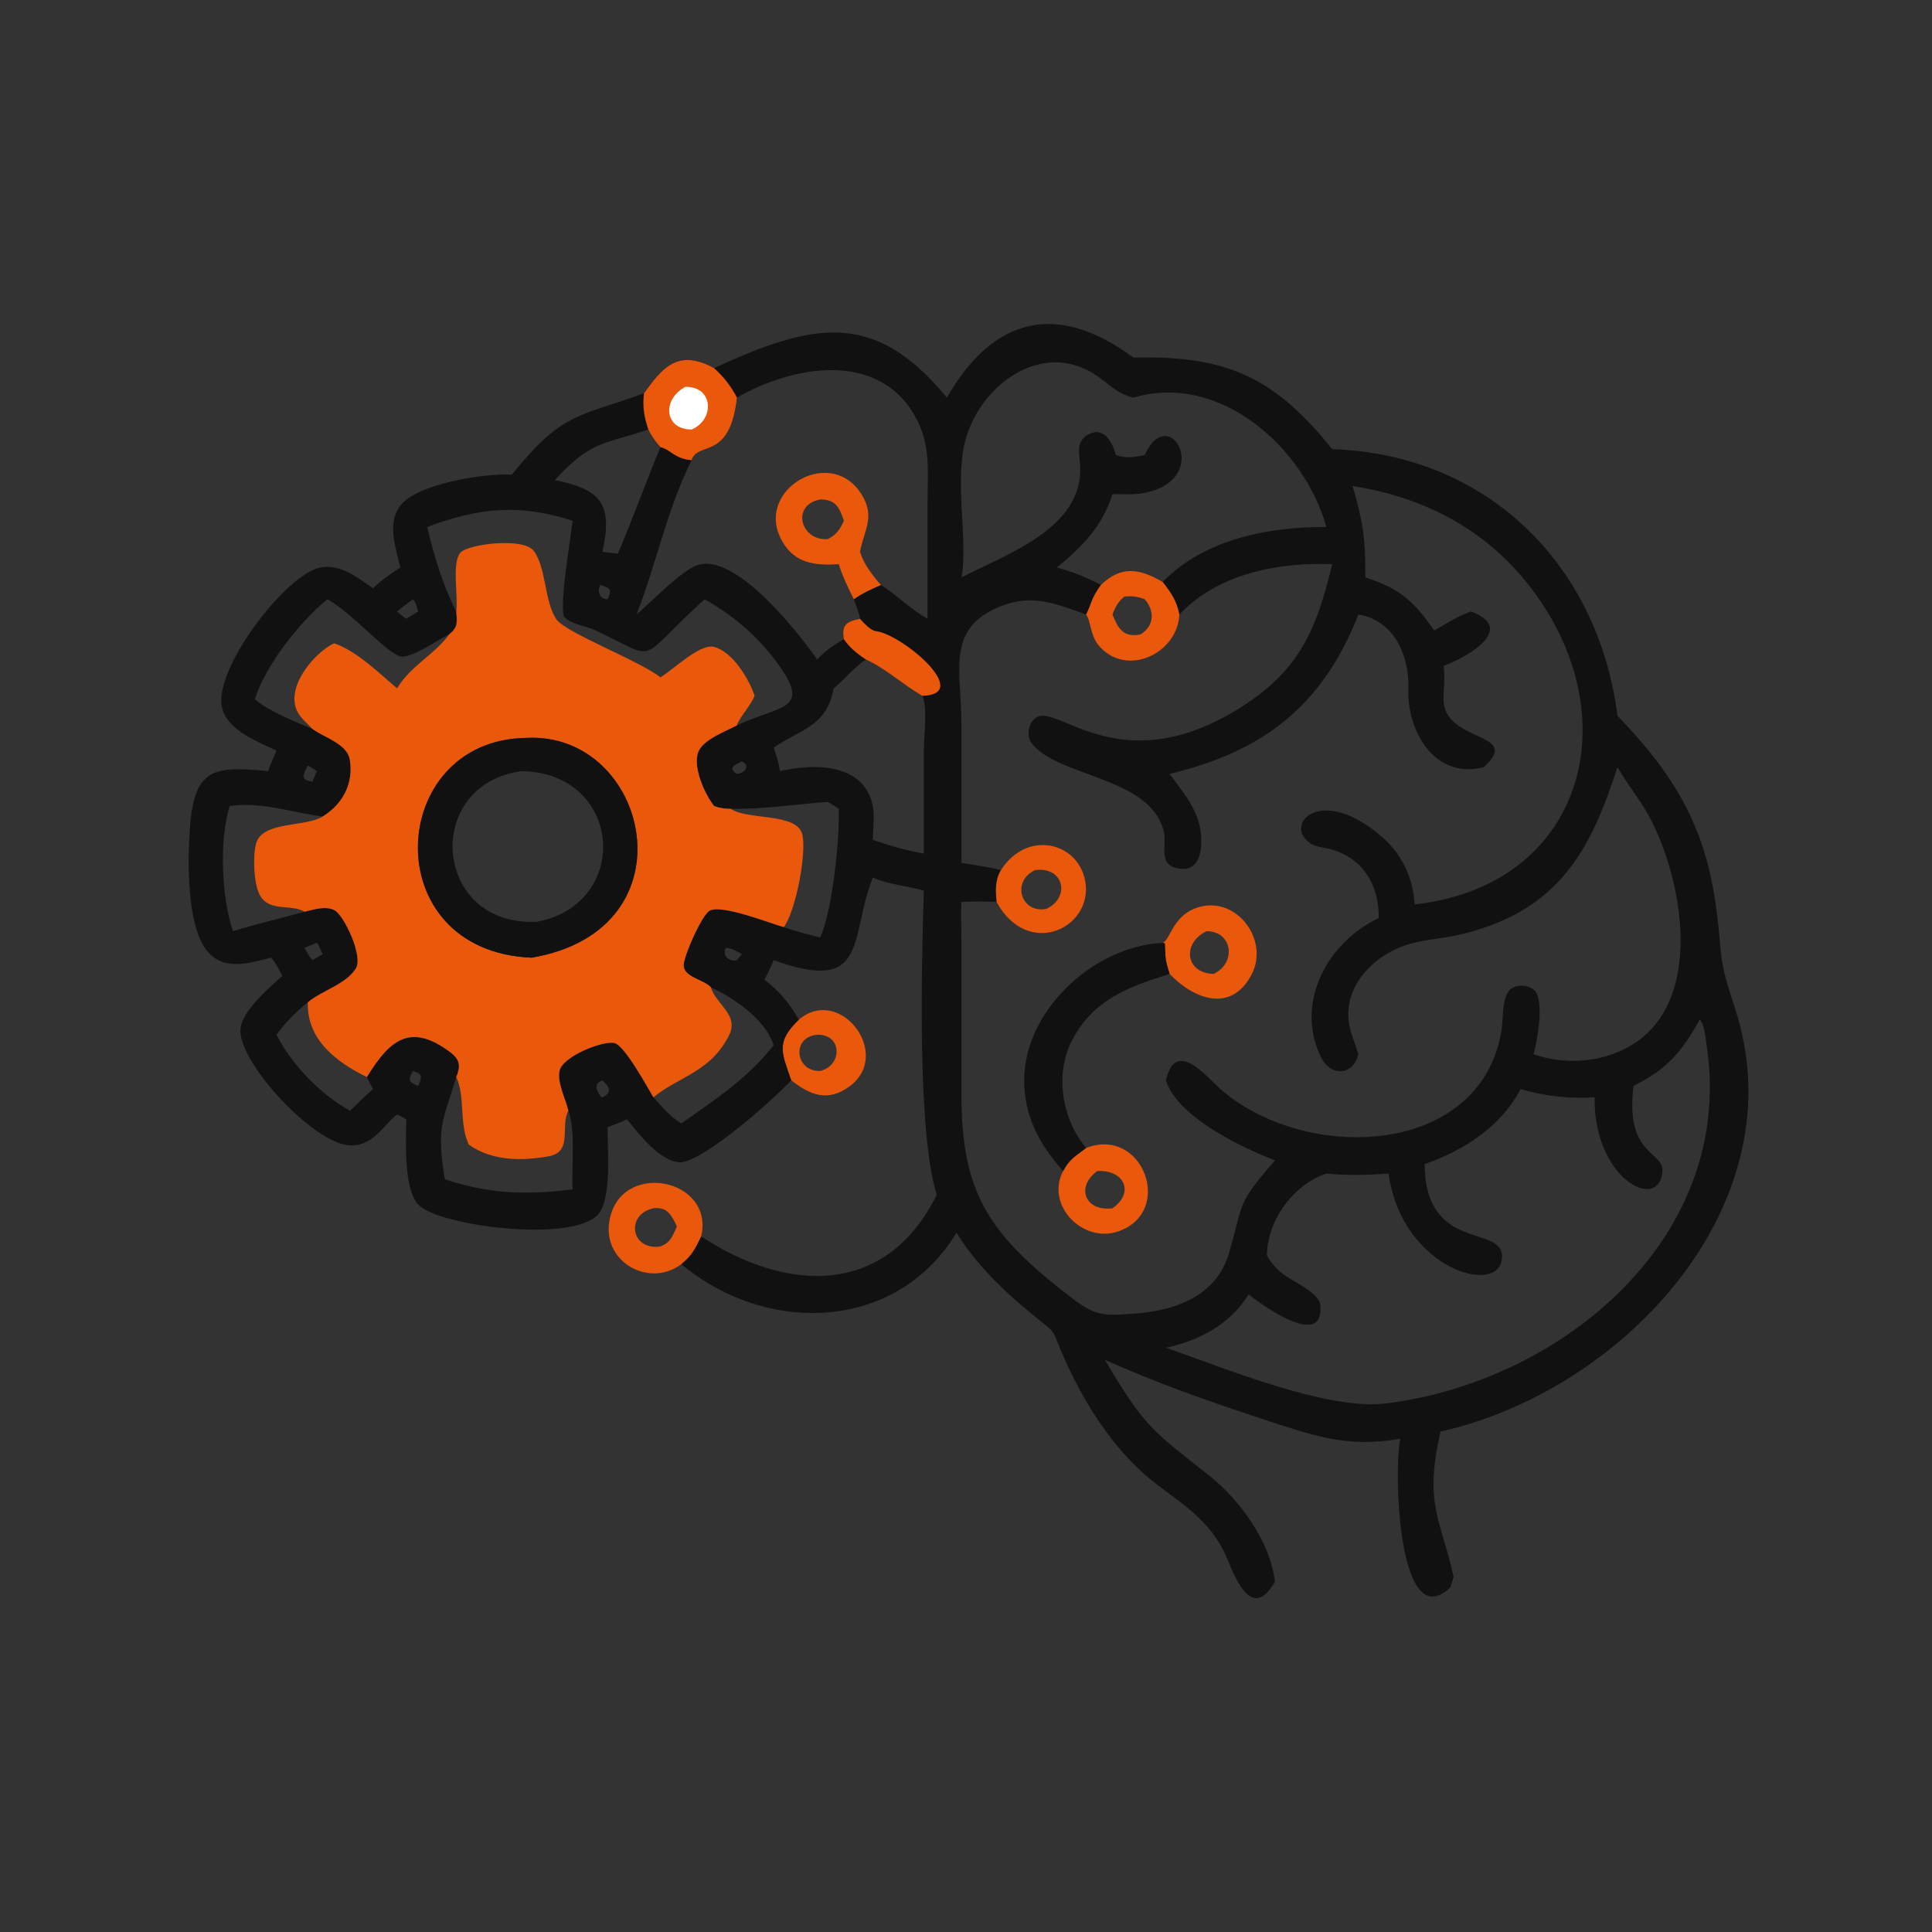
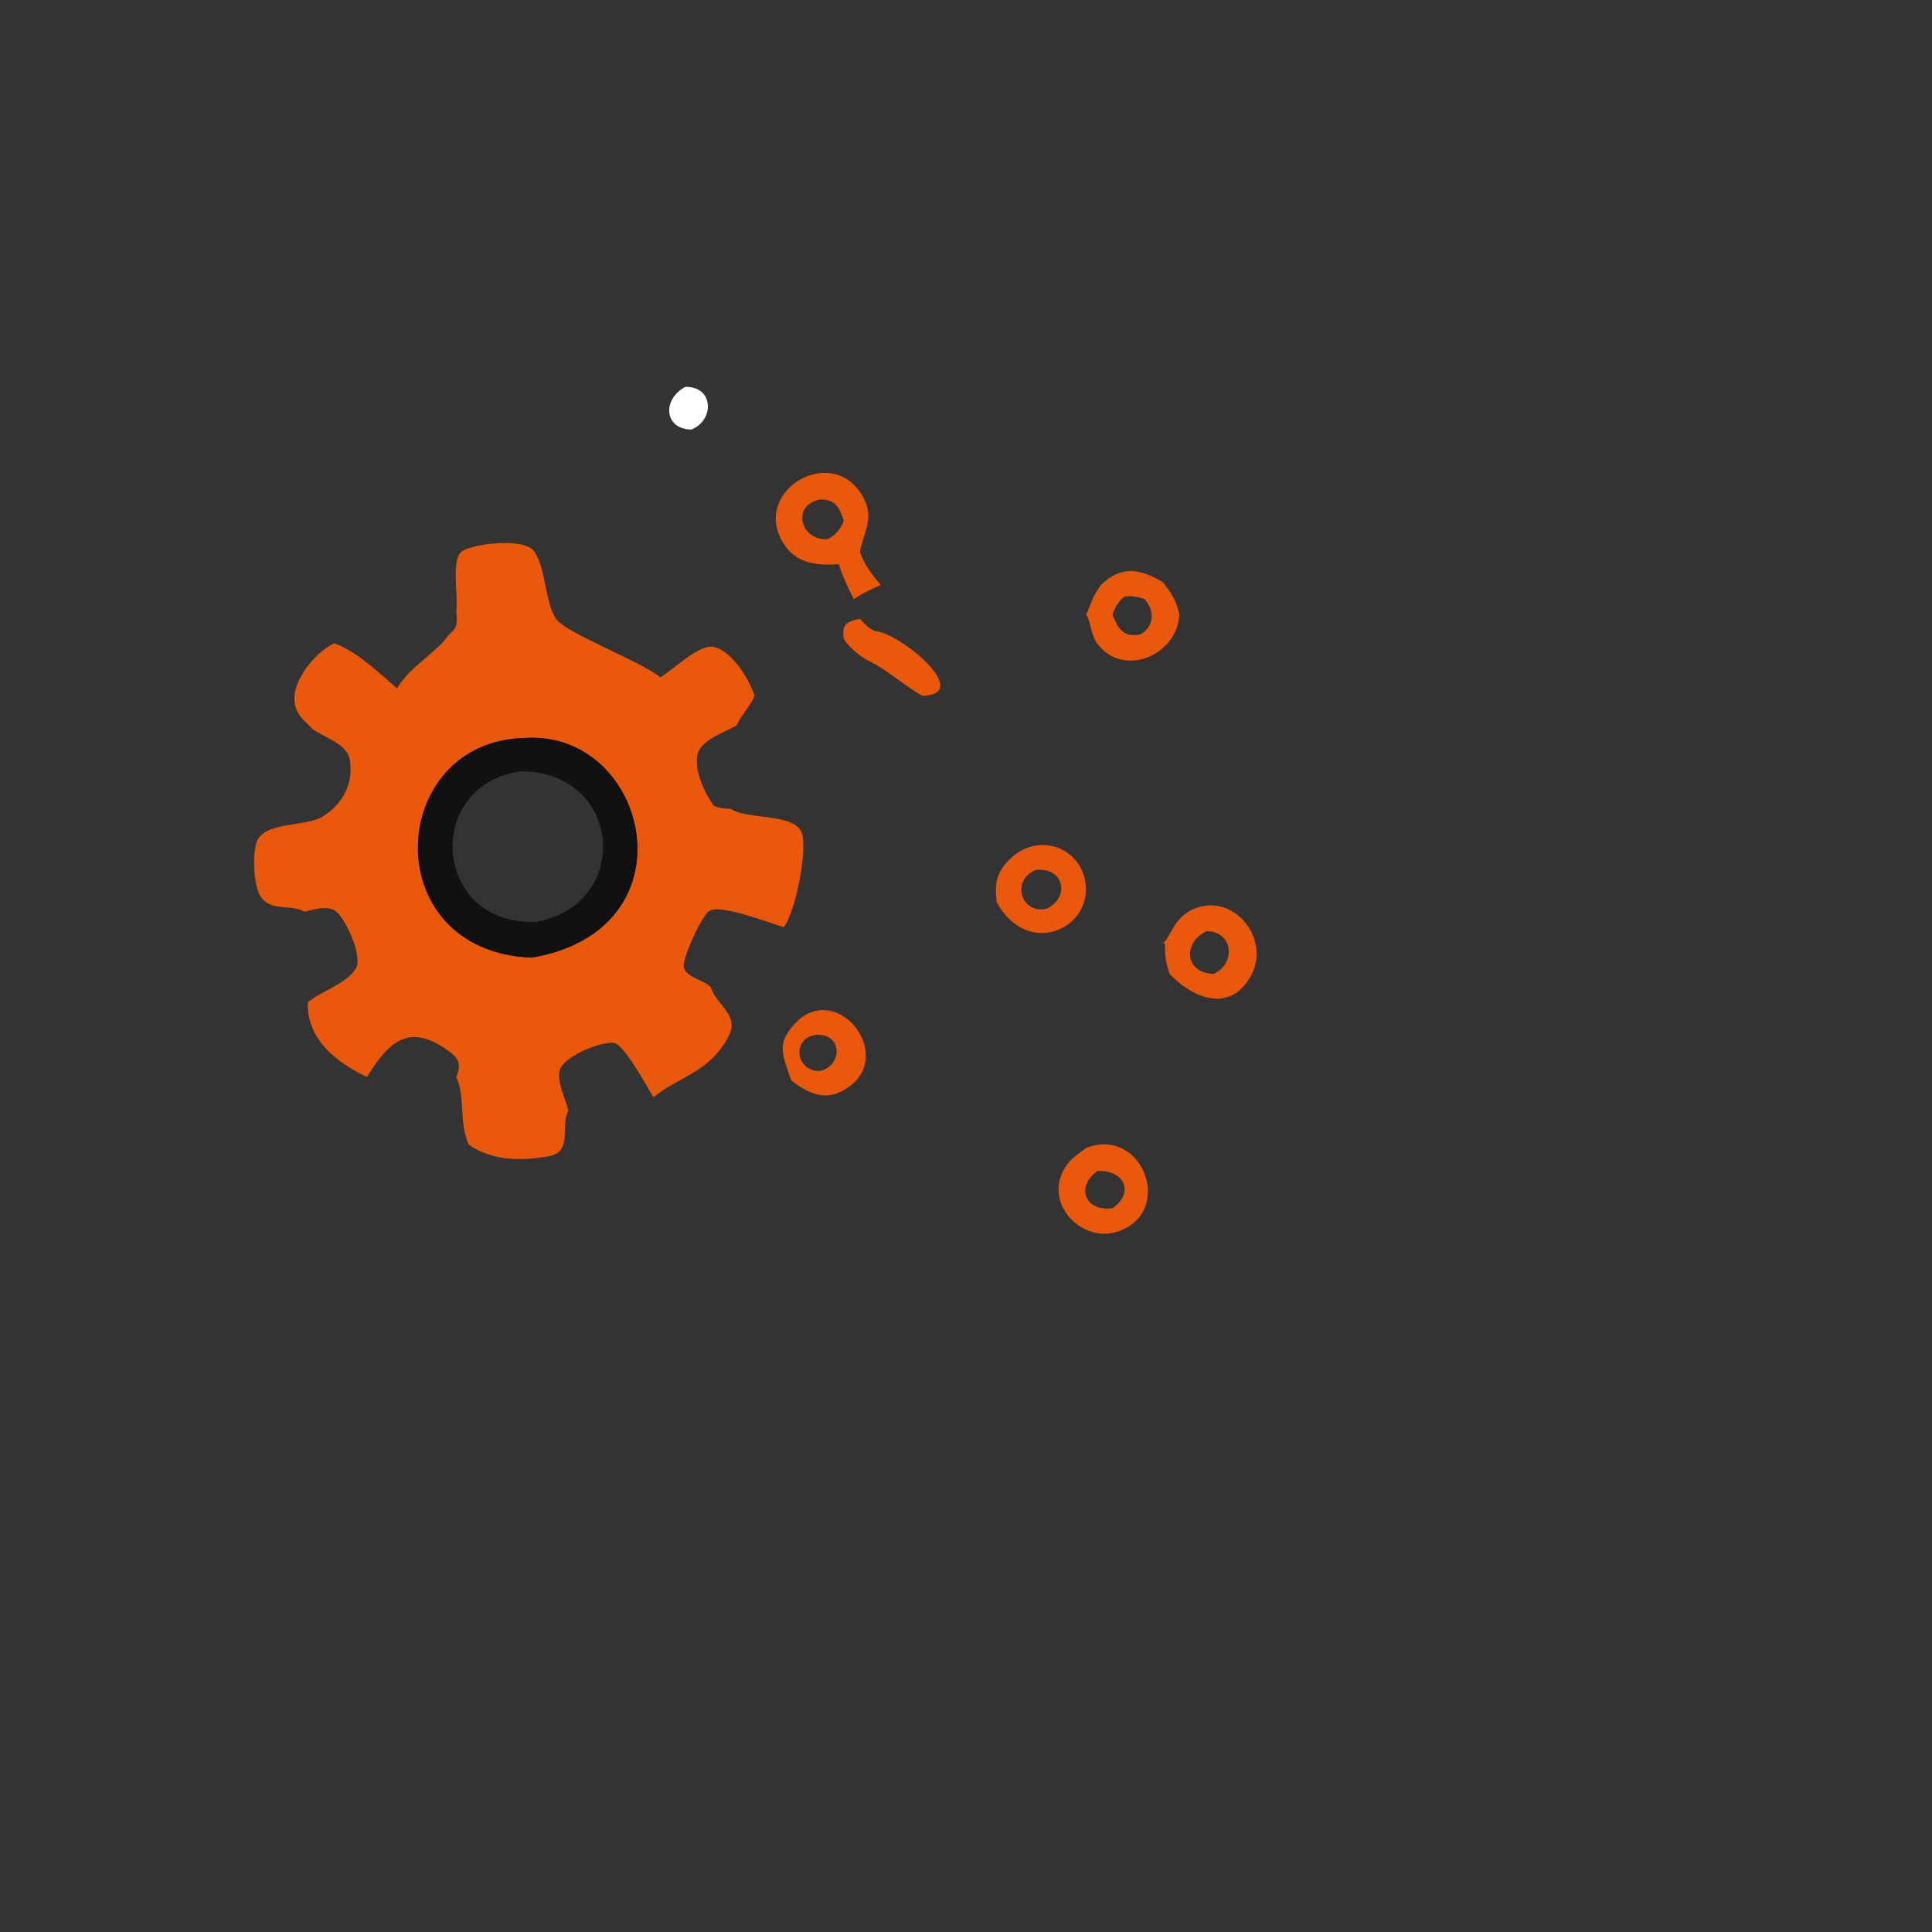
<svg xmlns="http://www.w3.org/2000/svg" width="1033" height="1033">
  <rect width="100%" height="100%" fill="#333333" stroke="none" />
  <path fill="#EA580B" transform="scale(2.018 2.018)" d="M211.647 270.176C222.567 260.86 236.745 279.478 224.977 287.92C219.223 292.048 214.688 290.143 209.636 286.251C207.255 279.16 205.326 276.208 211.647 270.176ZM216.528 274.156C209.638 274.744 210.637 283.942 217.299 283.764C223.205 282.359 223.267 274.016 216.528 274.156Z" />
-   <path fill="#EA580B" transform="scale(2.018 2.018)" d="M180.518 334.946C172.161 341.278 159.774 334.559 161.417 323.776C163.944 307.183 189.408 311.996 185.791 327.603C184.271 330.741 183.38 332.702 180.518 334.946ZM173.131 320.141C165.661 321.735 167.119 331.456 174.986 330.25C177.466 329.287 178.092 327.809 179.117 325.48L179.351 324.942C177.884 321.937 176.819 319.703 173.131 320.141Z" />
-   <path fill="#111" transform="scale(2.018 2.018)" d="M250.871 105.361C263.264 83.805 280.25 79.867 300.307 94.75C325.53 94.055 337.999 100.416 352.977 119.002C394.062 120.368 423.46 149.621 428.554 189.631C443.4 205.092 451.836 218.624 454.743 240.769C456.555 254.573 455.055 253.171 459.607 266.884C476.739 318.493 430.525 368.38 381.667 379.295C377.326 398.486 381.503 401.874 385.143 417.725C384.876 418.693 384.633 419.665 384.258 420.599C370.538 433.596 369.194 390.22 370.993 381.209C356.676 383.699 347.749 380.332 334.224 375.872C319.171 370.908 307.148 366.673 292.755 360.311C303.386 378.305 305.335 379.04 320.471 391.041C328.567 397.46 336.604 408.568 337.8 419.069C330.963 431.128 326.192 414.799 324.311 411.098C320.153 402.914 314.008 398.96 306.841 393.56C296.298 385.616 288.6 374.03 283.038 362.192C277.35 350.087 281.721 355.091 271.674 346.738C264.912 341.116 258.028 334.127 253.447 326.607C237.39 352.947 203.133 353.78 180.518 334.946C183.38 332.702 184.271 330.741 185.791 327.603C208.652 342.656 234.885 343.536 248.188 316.567C242.989 299.73 244.176 256.376 244.758 235.987C240.439 234.709 235.331 234.354 231.257 232.514C224.912 248.599 230.344 263.525 204.978 254.398C204.323 256.163 203.375 257.881 202.558 259.58C206.624 262.71 209.111 265.731 211.647 270.176C205.326 276.208 207.255 279.16 209.636 286.251C204.13 292.128 185.542 308.407 179.912 307.955C174.643 307.533 169.236 300.35 166.104 296.568C164.452 297.346 162.731 298.059 161 298.643C160.908 304.117 162.261 317.935 158.278 321.98C151.101 329.268 116.509 324.849 110.955 319.289C106.866 315.196 107.575 302.212 107.646 296.568C106.852 296.104 106.02 295.695 105.204 295.27C101.262 298.484 98.982 303.41 93.094 303.499C83.736 303.641 63.482 281.999 63.7 272.962C63.818 268.049 71.296 261.731 74.799 258.573C73.942 256.936 73.085 255.128 71.857 253.741C66.016 255.101 59.504 257.445 54.948 252.036C49.371 245.416 49.685 227.645 50.332 219.12C51.528 203.357 56.825 202.952 71.024 204.317C71.693 202.477 72.483 200.683 73.249 198.882C68.151 196.417 60.077 193.508 58.784 187.253C56.68 177.073 75.888 151.967 84.967 150.355C90.292 149.41 94.753 153.037 98.831 155.871C101.078 153.684 103.466 152.032 106.094 150.347C104.739 144.75 102.074 137.369 107.145 132.829C112.53 128.008 128.232 125.379 135.633 125.755C149.103 108.961 153.463 110.501 170.628 104.203C175.307 97.779 179.401 92.179 189.198 97.537C215.55 85.395 231.788 82.063 250.871 105.361ZM358.393 128.765C361.204 138.663 361.792 142.516 361.753 152.991C371.105 156.043 374.447 159.198 380.012 167.016C383.114 165.335 386.417 163.089 389.767 162.021C401.913 166.549 388.988 174.027 382.504 176.431C382.513 176.507 382.524 176.584 382.532 176.66L382.571 177.042C382.862 179.724 382.499 182.418 382.465 185.109C382.317 196.98 403.703 193.753 393.133 203.253C380.425 206.608 372.765 194.104 373.143 182.483C373.429 173.725 369.422 164.364 359.911 162.82C350.304 187.347 334.387 199.156 309.891 205.053C314.36 211.133 318.726 215.937 318.274 224.005C318.091 227.268 316.672 230.61 312.894 230.201C306.408 229.497 309.336 224.362 308.319 220.21C304.757 205.677 280.045 205.935 273.293 196.847C271.831 194.879 272.507 191.433 274.557 190.104C280.251 186.409 296.562 206.95 327.591 188.141C344.326 177.998 348.76 166.876 352.977 149.498C338.735 148.885 322.609 152.027 312.471 162.82C311.73 159.155 310.346 157.11 308.053 154.2C301.937 150.621 297.014 149.803 291.697 154.992C288.973 158.76 289.369 159.645 287.779 162.82C278.906 159.608 272.753 157.063 263.629 161.287C250.747 167.251 254.733 178.39 254.734 191.205L254.75 228.616C258.29 229.237 261.729 229.628 265.215 230.544C263.6 233.237 263.793 235.99 264.055 238.985C260.921 238.814 257.882 238.808 254.75 238.985C254.522 242.365 254.734 245.838 254.739 249.229L254.735 289.741C254.699 316.073 261.905 326.89 283.431 343.499C290.338 348.829 292.033 348.673 301.145 347.988C311.742 347.19 322.39 343.192 325.634 332.001C329.72 317.907 327.463 319.49 337.8 307.441C328.575 303.916 311.825 295.738 308.937 286.251C311.393 275.057 319.595 285.17 323.014 288.238C345.233 308.176 392.241 306.971 397.838 273.01C398.319 270.09 397.863 263.992 400.268 262.06C402.093 260.595 405.826 260.901 407.038 263.052C408.954 266.454 407.353 275.591 406.325 279.327C414.586 282.197 424.14 281.584 431.795 277.202C451.881 265.703 445.927 233.028 437.03 216.466C434.606 211.954 431.343 208.063 428.786 203.656L428.554 203.253C421.356 225.629 412.871 241.231 387.375 247.511C382.915 248.609 378.264 248.805 373.841 250.007C364.006 252.678 354.951 261.858 357.746 272.736C358.318 274.962 359.279 277.102 359.911 279.327C358.466 285.071 352.525 285.373 349.929 279.964C343.093 265.718 351.56 249.762 365.303 243.242C365.42 234.604 361.198 227.294 352.368 224.95C350.773 224.527 348.73 224.433 347.331 223.541C339.617 218.624 349.992 207.212 366.69 222.212C371.662 226.679 374.471 233.014 374.815 239.64C418.961 234.709 431.577 191.373 406.731 157.247C394.811 140.874 378.2 131.924 358.393 128.765ZM120.883 162.021C121.147 164.995 121.333 166.202 118.976 168.09C115.44 173.219 108.849 176.303 105.204 182.376C100.366 178.301 94.55 172.494 88.521 170.436C83.169 172.984 75.415 182.271 78.861 188.672C79.805 190.426 81.444 191.696 82.785 193.135L83.136 193.382C86.146 195.471 91.989 197.177 92.674 201.258C93.759 207.722 90.69 213.124 85.498 216.339C80.881 219.227 69.532 217.482 67.856 223.491C66.943 226.764 67.184 234.318 68.916 237.298C71.476 241.706 77.085 239.433 80.725 241.569C83.084 240.992 86.357 239.926 88.659 241.194C91.161 242.573 96.308 253.353 94.275 256.613C91.662 260.802 85.268 262.444 81.561 265.557C81.231 275.407 89.116 281.455 97.213 285.369C103.438 275.169 108.908 271.064 119.254 278.761C121.915 280.741 122.07 282.5 120.883 285.369C123.359 290.552 121.551 297.709 124.217 303.276C130.344 307.62 138.056 307.646 145.317 306.378C151.918 305.225 148.34 298.381 150.594 294.287C149.923 291.255 147.461 286.645 148.295 283.568C149.318 279.795 159.821 275.641 162.812 276.37C165.539 277.034 171.457 287.977 173.131 290.748C179.715 285.234 188.276 284.142 193.189 274.259C195.864 268.876 189.684 266.129 188.344 261.578C186.572 259.53 180.979 258.923 181.156 255.616C181.297 252.984 185.801 242.822 187.904 241.373C190.816 239.365 204.301 244.734 207.679 245.65C210.914 241.251 213.843 225.631 212.533 220.943C210.957 215.306 197.952 217.335 193.647 214.307C192.03 214.289 190.727 214.122 189.198 213.557C186.62 210.19 183.635 203.477 184.946 199.436C186.05 196.038 192.224 193.803 195.264 192.196C195.596 190.5 198.963 186.893 199.934 184.36C198.381 179.697 194.043 172.675 189.221 171.412C185.492 170.436 178.731 177.138 174.986 179.472C169.709 175.182 149.8 167.653 147.381 164.046C144.215 159.326 144.732 150.322 141.411 145.95C138.642 142.303 124.176 144.148 122.057 146.358C119.589 148.93 121.478 158.237 120.883 162.021ZM450.345 270.176C445.51 278.798 441.791 283.214 432.818 287.712C430.448 306.547 441.112 304.821 440.452 310.622C439.236 321.297 422.115 311.954 422.512 290.748C415.779 291.15 409.349 290.468 402.879 288.554C397.715 298.495 387.76 304.88 377.458 308.447C377.638 331.636 397.678 324.55 397.96 332.668C398.351 343.938 371.404 336.733 367.914 310.939C362.353 311.349 356.997 311.496 351.44 310.939C342.676 313.847 335.74 323.371 335.679 332.638C336.586 334.347 337.762 335.664 339.174 336.965C342.147 339.491 349.538 342.321 349.847 345.868C350.893 357.84 333.837 345.454 330.851 342.944C326.051 350.71 318.152 355.009 309.387 356.991L308.937 357.09C324.686 362.568 351.679 373.781 367.259 371.846C413.881 366.056 459.942 327.852 452.164 276.881C451.89 275.088 451.669 271.477 450.345 270.176ZM195.264 105.361C193.387 122.207 184.951 116.767 183.236 121.919C176.459 135.71 173.993 149.169 168.657 162.82C172.791 159.223 179.226 152.526 183.805 150.143C193.612 145.038 210.736 166.504 216.528 174.751C218.7 172.326 220.808 170.989 223.588 169.355C222.925 165.547 224.255 164.666 227.848 163.952C227.626 162.282 226.765 160.389 226.23 158.773C228.424 157.184 230.928 156.075 233.397 154.992C237.731 157.719 241.224 161.427 245.754 163.952L245.751 133.66C245.75 125.191 246.757 117.919 242.452 110.282C232.572 92.756 209.977 96.873 195.264 105.361ZM254.75 152.991C266.477 146.904 286.912 140.066 286.202 123.613C286.055 120.212 284.838 116.816 288.61 114.976C292.635 113.013 294.822 117.444 295.662 120.56C298.422 121.522 300.513 121.157 303.3 120.56C309.701 106.258 321.516 126.601 303.569 130.543C300.741 131.164 297.638 130.933 294.756 130.916C292.15 139.335 286.724 144.939 280.019 150.347C284.141 151.501 287.934 152.943 291.697 154.992C297.014 149.803 301.937 150.621 308.053 154.2C319.093 142.822 336.18 139.552 351.44 139.629C345.42 118.381 323.252 98.879 300.793 105.219L300.307 105.361C295.795 104.195 294.214 102.009 290.561 99.521C276.154 89.705 259.518 102.097 255.726 116.906C252.872 128.052 256.559 143.477 254.75 152.991ZM229.429 174.751C226.254 176.791 223.85 179.992 220.904 182.376C218.944 192.589 212.453 192.982 204.978 198.092C205.74 200.137 206.355 202.15 206.665 204.317C215.335 202.272 228.641 202.065 231.17 213.153C231.809 215.954 231.292 219.615 231.257 222.532C235.636 224.052 240.198 225.32 244.758 226.169L244.764 198.921C244.771 195.338 245.839 187.381 244.374 184.36C239.27 181.459 234.778 177.187 229.429 174.751ZM113.197 139.629C114.97 147.282 117.317 154.993 120.883 162.021C121.478 158.237 119.589 148.93 122.057 146.358C124.176 144.148 138.642 142.303 141.411 145.95C144.732 150.322 144.215 159.326 147.381 164.046C149.8 167.653 169.709 175.182 174.986 179.472C178.731 177.138 185.492 170.436 189.221 171.412C194.043 172.675 198.381 179.697 199.934 184.36C198.963 186.893 195.596 190.5 195.264 192.196C205.899 187.102 214.442 188.243 207.278 177.574C201.959 169.651 195.009 163.417 186.688 158.773C167.978 175.756 175.199 175.197 157.765 167.012C155.298 165.853 151.226 165.409 149.424 163.392C148.226 159.631 151.151 142.997 151.712 137.968C137.442 133.381 126.679 134.575 113.197 139.629ZM67.511 185.247C71.107 188.415 78.22 191.219 82.785 193.135C81.444 191.696 79.805 190.426 78.861 188.672C75.415 182.271 83.169 172.984 88.521 170.436C94.55 172.494 100.366 178.301 105.204 182.376C108.849 176.303 115.44 173.219 118.976 168.09C116.218 169.355 108.525 174.858 105.824 173.849C101.759 172.331 93.165 162.319 86.743 158.773C79.422 164.787 70.411 176.136 67.511 185.247ZM120.883 285.369C117.27 297.546 115.613 298.131 117.842 312.447C129.7 316.399 139.638 316.65 151.712 315.135C151.369 308.95 152.614 299.984 150.594 294.287C148.34 298.381 151.918 305.225 145.317 306.378C138.056 307.646 130.344 307.62 124.217 303.276C121.551 297.709 123.359 290.552 120.883 285.369ZM147.001 127.203C159.466 129.717 162.362 133.683 159.617 146.214C160.974 146.375 162.332 146.534 163.685 146.725C167.609 137.601 171.054 127.873 174.986 118.487C173.737 117.069 172.591 115.518 171.778 113.806C160.353 117.714 156.751 116.51 147.001 127.203ZM193.647 214.307C197.952 217.335 210.957 215.306 212.533 220.943C213.843 225.631 210.914 241.251 207.679 245.65C210.82 246.765 214.072 247.564 217.299 248.39C220.602 241.192 222.467 222.397 222.237 214.307C221.314 213.617 220.308 213.033 219.31 212.462C210.785 213.1 202.213 214.422 193.647 214.307ZM60.872 213.557C58.019 222.659 58.708 237.773 61.711 246.732C67.958 244.789 74.411 243.319 80.725 241.569C77.085 239.433 71.476 241.706 68.916 237.298C67.184 234.318 66.943 226.764 67.856 223.491C69.532 217.482 80.881 219.227 85.498 216.339C77.291 215.279 69.198 212.341 60.872 213.557ZM188.344 261.578C189.684 266.129 195.864 268.876 193.189 274.259C188.276 284.142 179.715 285.234 173.131 290.748C175.379 293.196 177.631 295.961 180.518 297.651C189.364 291.454 198.295 285.586 204.978 276.902L204.808 276.42C202.431 269.873 194.395 264.393 188.344 261.578ZM73.249 274.156C77.372 282.188 84.832 289.906 92.742 294.287C94.756 292.366 96.739 290.391 98.831 288.554C98.284 287.5 97.698 286.452 97.213 285.369C89.116 281.455 81.231 275.407 81.561 265.557C78.433 268.077 75.633 270.916 73.249 274.156ZM109.428 158.773C107.977 159.812 106.575 160.878 105.204 162.021C106 162.702 106.776 163.365 107.646 163.952C108.692 163.311 109.733 162.62 110.802 162.021C110.471 161.027 110.184 159.504 109.428 158.773ZM83.956 249.811C82.879 250.241 81.791 250.654 80.725 251.108C81.242 252.326 81.925 253.391 82.785 254.398L85.498 252.801C85.079 252.066 84.503 250.274 83.956 249.811ZM192.344 251.108C191.063 253.631 193.872 254.938 195.264 254.398L196.561 252.801C195.156 252.012 193.971 251.311 192.344 251.108ZM159.617 286.251C157.207 287.143 157.926 288.854 159.259 290.642L159.617 290.748C162.147 289.481 161.679 288.069 159.617 286.251ZM81.561 202.832C80.323 205.311 79.387 206.569 82.785 207.116L83.956 204.317C83.176 203.809 82.397 203.242 81.561 202.832ZM109.428 283.764C108.045 285.971 108.185 286.795 110.802 287.712C111.757 285.46 112.146 284.505 109.428 283.764ZM196.561 201.783C194.546 202.587 192.793 203.574 195.264 205.053C198.145 204.651 198.388 202.422 196.561 201.783ZM159.012 154.992C158.238 156.644 158.728 158.753 161 158.773C162.232 156.171 161.732 155.721 159.012 154.992Z" />
  <path fill="#EA580B" transform="scale(2.018 2.018)" d="M227.848 163.952C228.858 165.013 230.625 167.058 232.118 167.233C238.943 168.032 257.929 183.982 244.374 184.36C239.27 181.459 234.778 177.187 229.429 174.751C227.159 173.22 225.114 171.648 223.588 169.355C222.925 165.547 224.255 164.666 227.848 163.952Z" />
-   <path fill="#EA580B" transform="scale(2.018 2.018)" d="M170.628 104.203C175.307 97.779 179.401 92.179 189.198 97.537C191.748 99.837 193.684 102.301 195.264 105.361C193.387 122.207 184.951 116.767 183.236 121.919C178.726 121.608 177.709 119.086 174.986 118.487C173.737 117.069 172.591 115.518 171.778 113.806C170.65 110.359 170.206 107.832 170.628 104.203Z" />
  <path fill="white" transform="scale(2.018 2.018)" d="M181.58 102.494C189.142 102.369 189.364 111.268 183.236 113.806C176.052 113.811 175.273 105.91 181.58 102.494Z" />
  <path fill="#EA580B" transform="scale(2.018 2.018)" d="M222.237 149.498C216.908 149.806 211.552 149.556 208.116 144.744C198.176 130.826 219.747 117.308 228.271 130.983C231.946 136.878 229.02 140.303 227.848 146.214C228.921 149.534 231.122 152.401 233.397 154.992C230.928 156.075 228.424 157.184 226.23 158.773C224.716 155.742 223.237 152.743 222.237 149.498ZM217.299 132.336C209.494 133.841 212.145 143.395 219.31 142.832C221.532 141.784 222.634 140.183 223.588 137.968C222.394 134.357 221.303 132.286 217.299 132.336Z" />
  <path fill="#EA580B" transform="scale(2.018 2.018)" d="M120.883 162.021C121.478 158.237 119.589 148.93 122.057 146.358C124.176 144.148 138.642 142.303 141.411 145.95C144.732 150.322 144.215 159.326 147.381 164.046C149.8 167.653 169.709 175.182 174.986 179.472C178.731 177.138 185.492 170.436 189.221 171.412C194.043 172.675 198.381 179.697 199.934 184.36C198.963 186.893 195.596 190.5 195.264 192.196C192.224 193.803 186.05 196.038 184.946 199.436C183.635 203.477 186.62 210.19 189.198 213.557C190.727 214.122 192.03 214.289 193.647 214.307C197.952 217.335 210.957 215.306 212.533 220.943C213.843 225.631 210.914 241.251 207.679 245.65C204.301 244.734 190.816 239.365 187.904 241.373C185.801 242.822 181.297 252.984 181.156 255.616C180.979 258.923 186.572 259.53 188.344 261.578C189.684 266.129 195.864 268.876 193.189 274.259C188.276 284.142 179.715 285.234 173.131 290.748C171.457 287.977 165.539 277.034 162.812 276.37C159.821 275.641 149.318 279.795 148.295 283.568C147.461 286.645 149.923 291.255 150.594 294.287C148.34 298.381 151.918 305.225 145.317 306.378C138.056 307.646 130.344 307.62 124.217 303.276C121.551 297.709 123.359 290.552 120.883 285.369C122.07 282.5 121.915 280.741 119.254 278.761C108.908 271.064 103.438 275.169 97.213 285.369C89.116 281.455 81.231 275.407 81.561 265.557C85.268 262.444 91.662 260.802 94.275 256.613C96.308 253.353 91.161 242.573 88.659 241.194C86.357 239.926 83.084 240.992 80.725 241.569C77.085 239.433 71.476 241.706 68.916 237.298C67.184 234.318 66.943 226.764 67.856 223.491C69.532 217.482 80.881 219.227 85.498 216.339C90.69 213.124 93.759 207.722 92.674 201.258C91.989 197.177 86.146 195.471 83.136 193.382L82.785 193.135C81.444 191.696 79.805 190.426 78.861 188.672C75.415 182.271 83.169 172.984 88.521 170.436C94.55 172.494 100.366 178.301 105.204 182.376C108.849 176.303 115.44 173.219 118.976 168.09C121.333 166.202 121.147 164.995 120.883 162.021ZM139.311 195.515C102.421 196.094 99.473 252.045 140.847 253.741C184.434 246.354 171.926 193.661 139.311 195.515Z" />
  <path fill="#111" transform="scale(2.018 2.018)" d="M139.311 195.515C171.926 193.661 184.434 246.354 140.847 253.741C99.473 252.045 102.421 196.094 139.311 195.515ZM138.189 204.317C111.884 207.844 114.599 245.624 142.312 244.224C167.365 239.46 165.058 204.767 138.189 204.317Z" />
  <path fill="#EA580B" transform="scale(2.018 2.018)" d="M287.779 304.156C302.867 298.314 311.317 321.234 296.152 326.309C286.901 329.405 276.952 319.405 281.675 310.271C283.304 307.177 284.831 306.386 287.45 304.408L287.779 304.156ZM290.746 310.271C285.056 314.316 287.28 321.038 294.756 320.141C300.591 316.127 298.048 309.914 290.746 310.271Z" />
  <path fill="#EA580B" transform="scale(2.018 2.018)" d="M265.215 230.544C272.019 219.833 285.554 223.016 287.515 233.347C289.876 245.791 272.411 254.302 264.055 238.985C263.793 235.99 263.6 233.237 265.215 230.544ZM274.223 230.544C267.758 233.646 270.676 242.184 277.273 240.794C283.673 237.771 281.906 229.503 274.223 230.544Z" />
  <path fill="#EA580B" transform="scale(2.018 2.018)" d="M291.697 154.992C297.014 149.803 301.937 150.621 308.053 154.2C310.346 157.11 311.73 159.155 312.471 162.82C311.999 173.323 298.196 179.657 291.002 170.898C288.891 168.327 288.952 164.265 287.779 162.82C289.369 159.645 288.973 158.76 291.697 154.992ZM297.914 158.068C296.287 159.379 295.458 160.876 294.756 162.82C296.29 166.661 297.722 168.979 302.179 168.09C305.942 165.815 305.925 161.768 303.3 158.773C301.383 158.044 299.955 157.831 297.914 158.068Z" />
  <path fill="#EA580B" transform="scale(2.018 2.018)" d="M308.053 249.811C310.052 249.017 310.642 243.101 316.479 240.748C327.014 236.501 336.603 248.779 331.586 258.257C326.124 268.575 316.271 264.704 309.891 258.043C308.554 253.819 308.852 253.937 308.625 249.956L308.053 249.811ZM319.653 246.732C313.079 249.991 314.114 257.852 321.536 258.043C327.697 255.207 326.595 246.669 319.653 246.732Z" />
-   <path fill="#111" transform="scale(2.018 2.018)" d="M308.053 249.811L308.625 249.956C308.852 253.937 308.554 253.819 309.891 258.043C298.895 261.499 289.656 264.815 284.012 275.716C279.407 284.613 281.341 296.516 287.779 304.156L287.45 304.408C284.831 306.386 283.304 307.177 281.675 310.271C275.905 303.721 271.917 297.002 271.402 287.931C270.302 268.561 289.396 250.693 308.053 249.811Z" />
</svg>